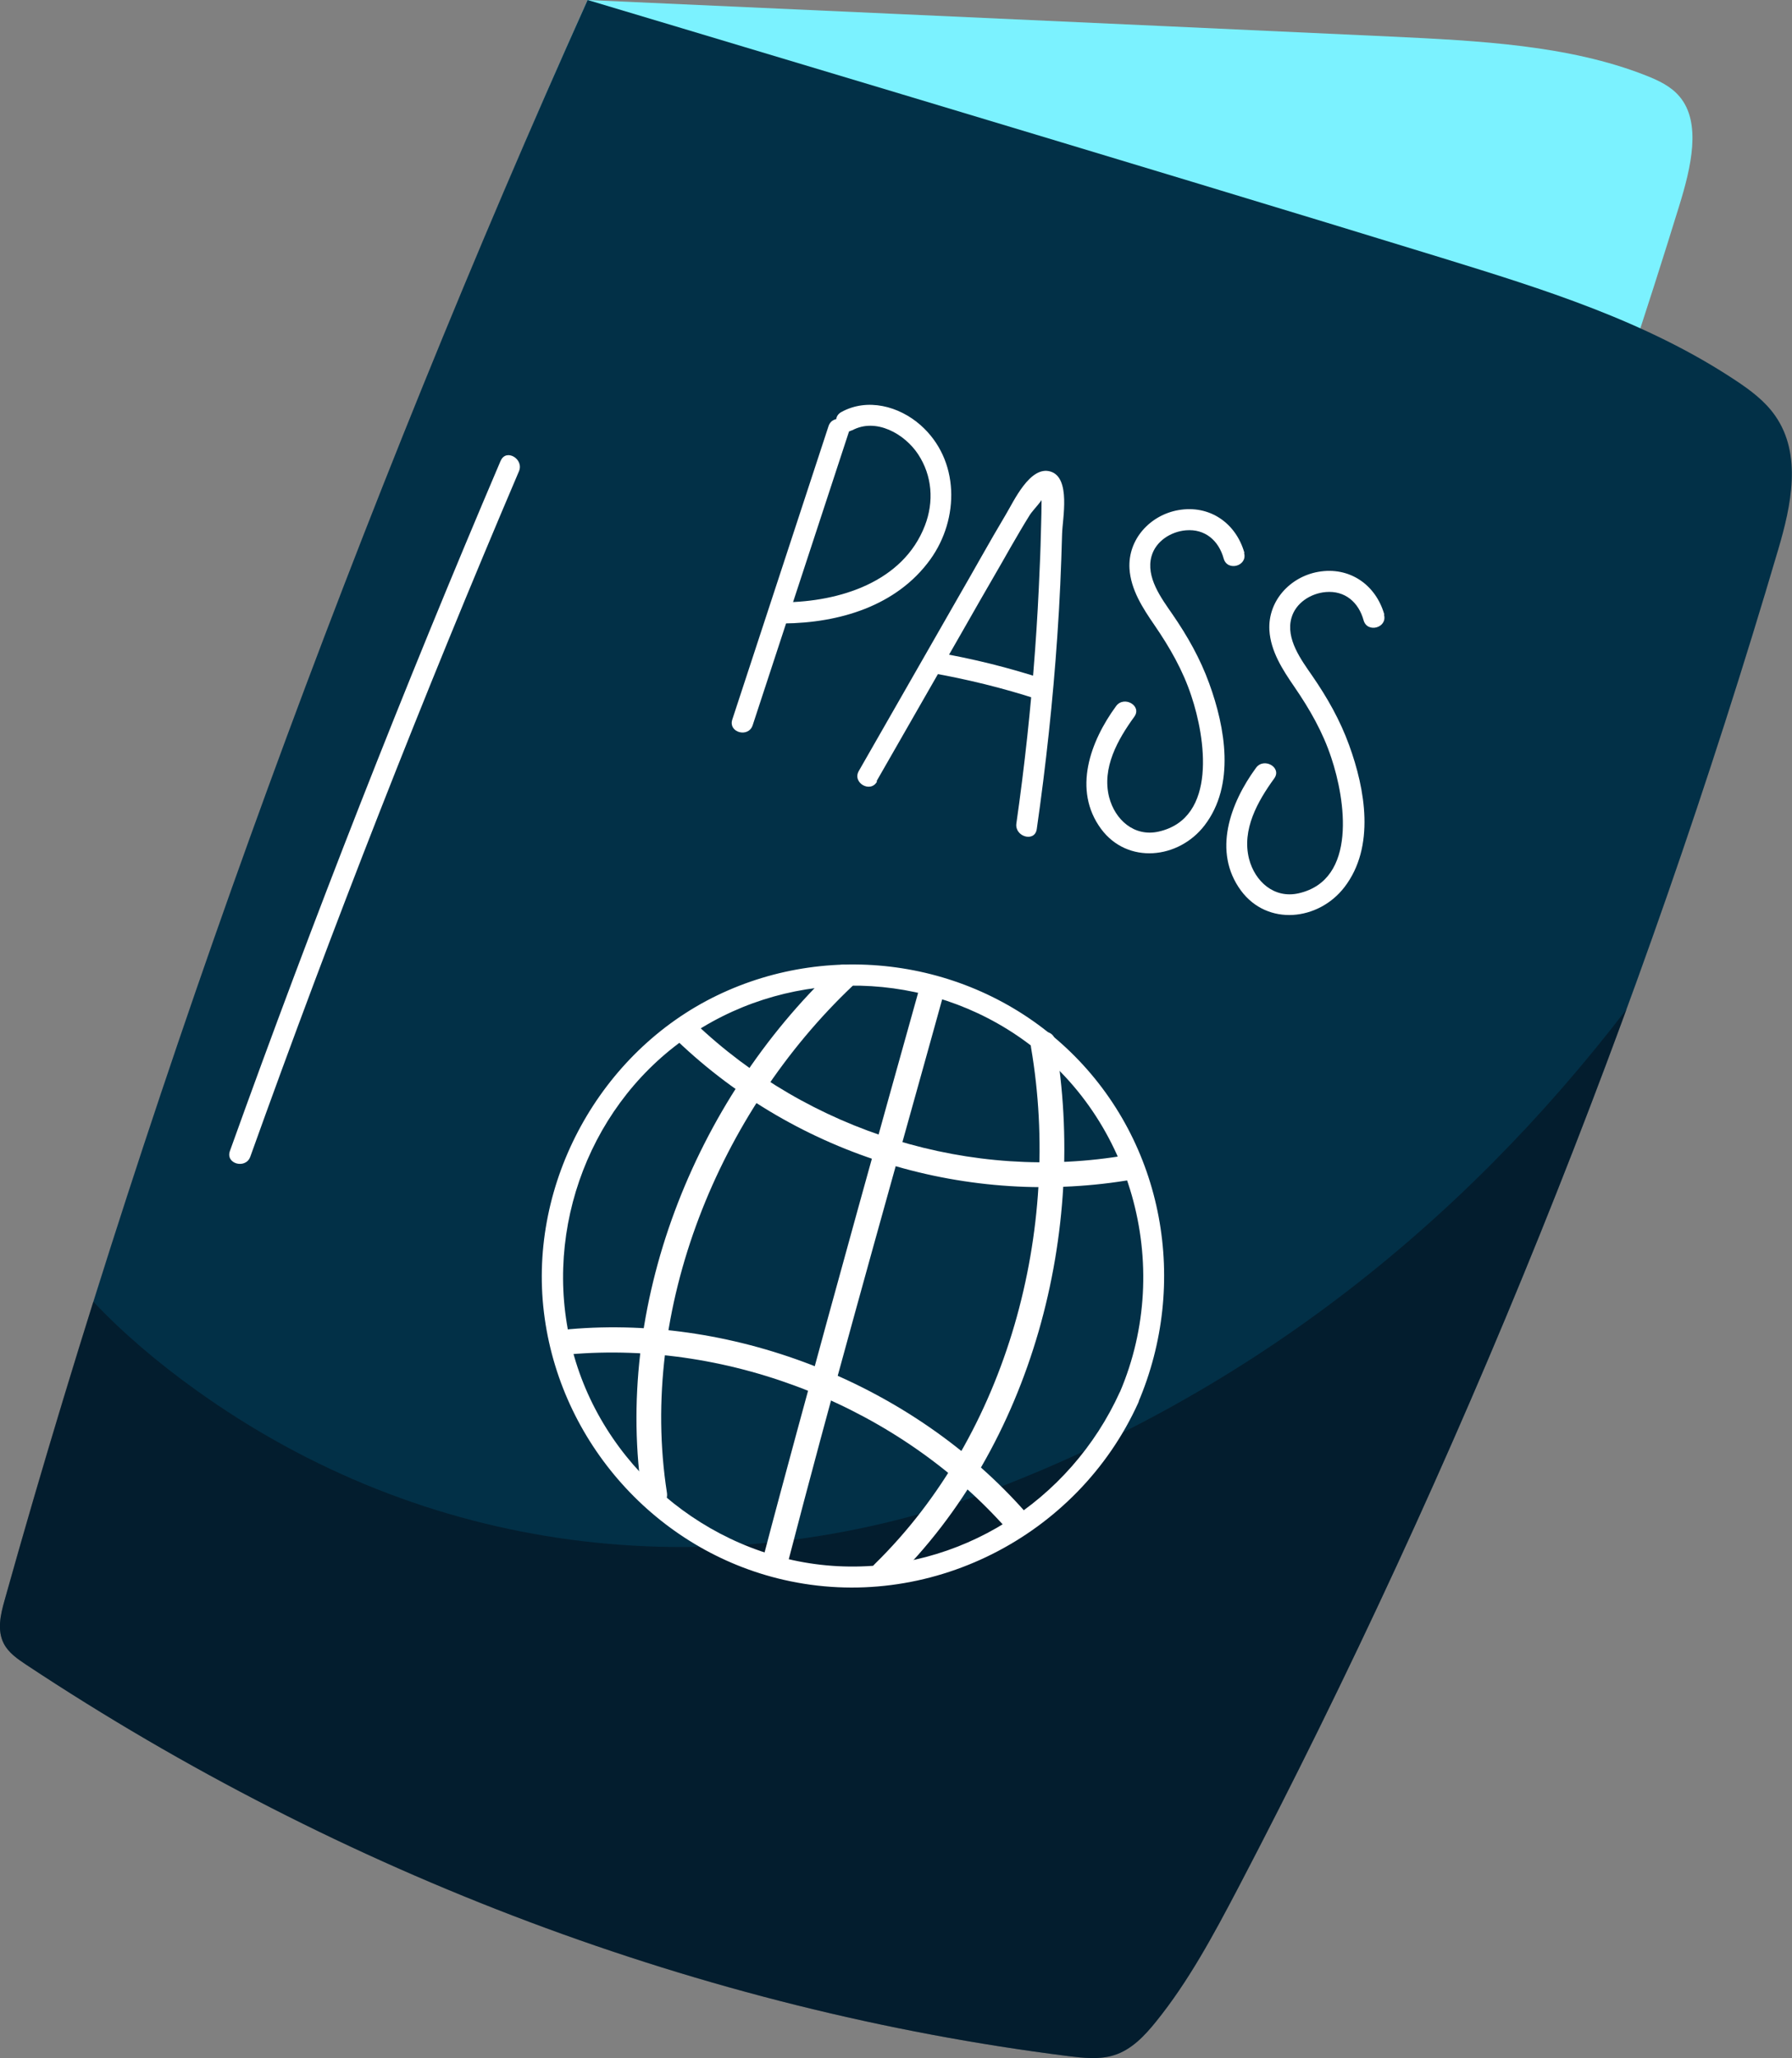
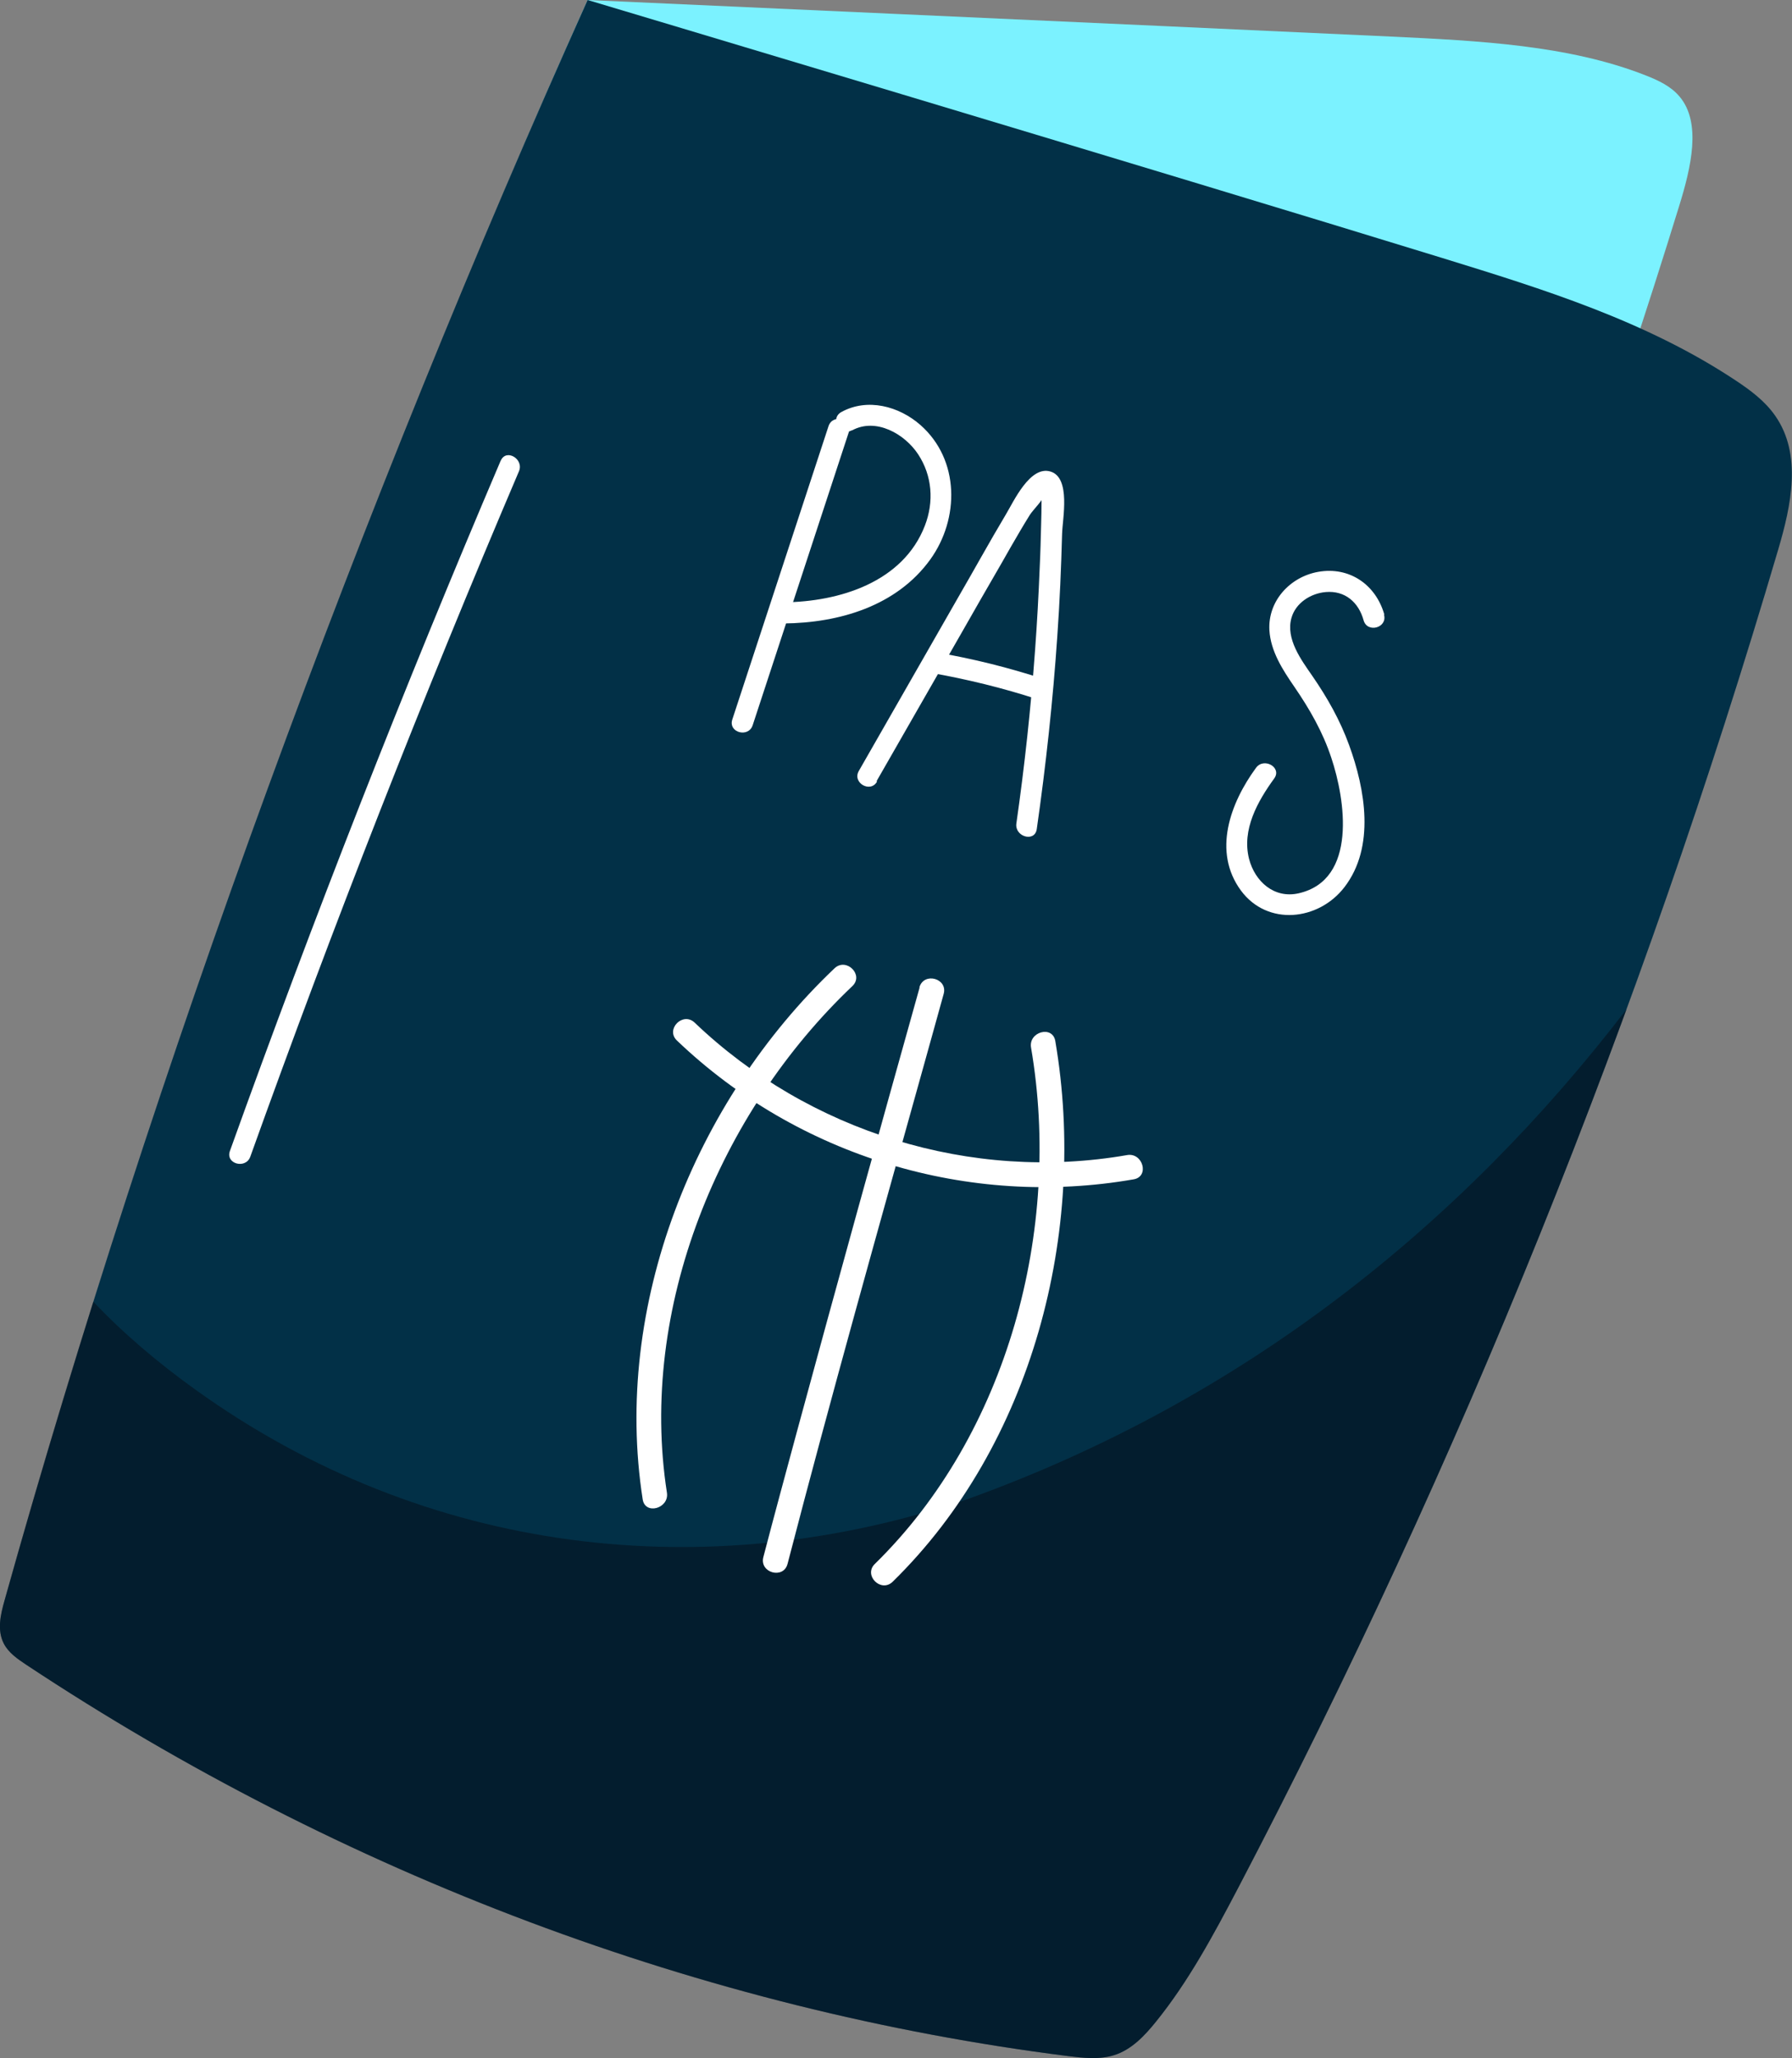
<svg xmlns="http://www.w3.org/2000/svg" viewBox="0 0 97.59 112.04">
  <rect x="0" y="0" width="97.59" height="112.04" fill="#808080" stroke="none" />
  <defs>
    <style>.cls-1{fill:#060107;}.cls-1,.cls-2,.cls-3,.cls-4{stroke-width:0px;}.cls-5{isolation:isolate;}.cls-2{fill:#023047;}.cls-6{opacity:.4;}.cls-3{fill:#7bf2ff;}.cls-7{mix-blend-mode:overlay;}.cls-4{fill:#fff;}</style>
  </defs>
  <g class="cls-5">
    <g id="Layer_2">
      <g id="OBJECTS">
        <path class="cls-3" d="M75.73,1.99c4.84.23,9.7.47,13.88,2.11.69.27,1.38.59,1.85,1.15,1.22,1.43.63,3.88-.02,5.98-7,22.71-16.08,45.28-27.15,67.46-1.22,2.45-2.47,4.9-4.09,7.21-.57.81-1.22,1.64-2.07,2.15-.71.43-1.5.61-2.25.77-18.22,3.86-36.87,3.66-53.93-.8-.47-.12-.96-.26-1.22-.61-.38-.51-.18-1.31.03-2.03C8.89,57.64,19.86,27.08,32,0c0,0,30.21,1.36,43.73,1.99Z" />
        <path class="cls-2" d="M78.56,14.05c5.48,1.69,11.05,3.41,15.93,6.64.82.54,1.63,1.14,2.19,1.95,1.47,2.11.86,4.89.17,7.24-7.47,25.36-17.34,49.81-29.43,72.91-1.33,2.53-2.69,5.07-4.47,7.27-.62.77-1.34,1.53-2.28,1.82-.79.25-1.66.15-2.5.05-19.86-2.51-39.47-9.87-56.75-21.31-.46-.31-.95-.64-1.21-1.14-.38-.73-.18-1.58.03-2.33C8.38,58.13,19.79,27.18,32,0c0,0,31.55,9.43,46.56,14.05Z" />
        <g class="cls-6">
          <path class="cls-1" d="M52.72,81.6c-14.19,4.81-29.52,3.09-42.12-5.98-1.93-1.39-3.84-2.98-5.52-4.76-1.72,5.47-3.34,10.91-4.84,16.29-.21.75-.41,1.6-.03,2.33.26.5.74.83,1.21,1.14,17.27,11.44,36.89,18.81,56.75,21.31.84.11,1.71.2,2.5-.05.95-.3,1.66-1.05,2.28-1.82,1.78-2.2,3.14-4.73,4.47-7.27,8.06-15.39,15.12-31.39,21.16-47.85-9.03,11.78-20.88,21.26-35.86,26.66Z" />
        </g>
        <g class="cls-7">
          <path class="cls-4" d="M27.27,25.07c-5.28,12.38-10.2,24.92-14.75,37.59-.25.7.86,1,1.11.31,4.51-12.58,9.39-25.02,14.63-37.31.29-.67-.7-1.26-.99-.58h0Z" />
        </g>
        <path class="cls-4" d="M45.12,23.2c-1.75,5.32-3.49,10.65-5.24,15.97-.23.71.88,1.01,1.11.31,1.75-5.32,3.49-10.65,5.24-15.97.23-.71-.88-1.01-1.11-.31h0Z" />
        <path class="cls-4" d="M46.4,23.43c1.3-.71,2.87.19,3.6,1.3.77,1.17.87,2.58.37,3.88-1.19,3.09-4.67,4.15-7.69,4.18-.74,0-.74,1.16,0,1.15,3.02-.03,6.14-.94,7.98-3.48,1.6-2.22,1.61-5.43-.53-7.32-1.17-1.03-2.89-1.49-4.31-.71-.65.36-.07,1.35.58.99h0Z" />
        <path class="cls-4" d="M47.74,42.52c1.53-2.66,3.05-5.33,4.58-7.99.73-1.28,1.46-2.56,2.2-3.83.35-.62.7-1.23,1.06-1.84.17-.28.33-.56.51-.84.15-.24.76-.85.77-1.07.18-.14.13-.19-.14-.14,0,.19,0,.37,0,.56,0,.37-.01.74-.02,1.12-.02.81-.04,1.61-.08,2.42-.06,1.49-.14,2.97-.25,4.46-.23,3.16-.57,6.32-1.02,9.46-.1.72,1,1.04,1.11.31.5-3.49.88-6.99,1.12-10.51.13-1.86.21-3.71.26-5.57.02-.81.49-3.05-.63-3.39s-2.01,1.64-2.44,2.35c-.89,1.49-1.73,3.02-2.6,4.52-1.8,3.14-3.6,6.28-5.4,9.43-.37.64.63,1.22.99.58h0Z" />
-         <path class="cls-4" d="M67.77,30.1c-.46-1.63-1.9-2.63-3.6-2.33-1.53.27-2.75,1.58-2.66,3.18.07,1.15.72,2.15,1.36,3.08.83,1.21,1.55,2.46,2.01,3.86.76,2.26,1.44,6.65-1.78,7.38-1.33.3-2.38-.64-2.7-1.88-.4-1.59.47-3.13,1.37-4.37.44-.6-.56-1.17-.99-.58-1.4,1.91-2.38,4.56-.82,6.68,1.44,1.95,4.23,1.65,5.64-.19,1.68-2.19,1.13-5.32.25-7.73-.49-1.35-1.18-2.57-2-3.76-.61-.88-1.46-2.02-1.14-3.16.23-.82,1.05-1.34,1.87-1.41,1.05-.09,1.79.56,2.06,1.54.2.71,1.31.41,1.11-.31h0Z" />
        <path class="cls-4" d="M75.39,33.46c-.46-1.63-1.9-2.63-3.6-2.33-1.53.27-2.75,1.58-2.66,3.18.07,1.15.72,2.15,1.36,3.08.83,1.21,1.55,2.46,2.01,3.86.76,2.26,1.44,6.65-1.78,7.38-1.33.3-2.38-.64-2.7-1.88-.4-1.59.47-3.13,1.37-4.37.44-.6-.56-1.17-.99-.58-1.4,1.91-2.38,4.56-.82,6.68,1.44,1.95,4.23,1.65,5.64-.19,1.68-2.19,1.13-5.32.25-7.73-.49-1.35-1.18-2.57-2-3.76-.61-.88-1.46-2.02-1.14-3.16.23-.82,1.05-1.34,1.87-1.41,1.05-.09,1.79.56,2.06,1.54.2.71,1.31.41,1.11-.31h0Z" />
        <path class="cls-4" d="M56.82,36.96c-1.9-.62-3.83-1.1-5.8-1.44-.31-.05-.62.08-.71.4-.08.28.09.65.4.71,1.97.35,3.9.82,5.8,1.44.71.23,1.01-.88.31-1.11h0Z" />
-         <path class="cls-4" d="M60.99,75.77c-2.71,5.97-8.75,9.82-15.35,9.49s-12.53-5.02-14.37-11.42c-1.83-6.35.58-13.39,5.96-17.24s12.68-3.92,18.14-.24c6.26,4.22,8.57,12.52,5.62,19.42-.29.67.7,1.26.99.58,2.78-6.49,1.43-14.14-3.69-19.1s-12.88-6.14-19.24-3.07-10.28,10.17-9.43,17.24,6.12,12.98,13.05,14.57c7.86,1.81,16.01-2.33,19.32-9.64.3-.67-.69-1.25-.99-.58Z" />
        <path class="cls-4" d="M61.38,62.88c-8.5,1.48-17.33-1.27-23.55-7.21-.64-.61-1.6.36-.97.97,6.6,6.31,15.89,9.13,24.88,7.56.87-.15.5-1.47-.36-1.32h0Z" />
-         <path class="cls-4" d="M31,73.73c8.83-.77,18,2.91,23.87,9.55.58.66,1.55-.31.97-.97-6.08-6.88-15.68-10.75-24.83-9.95-.87.08-.88,1.44,0,1.37h0Z" />
        <path class="cls-4" d="M50.08,53.76c-2.25,8.03-4.48,16.06-6.66,24.1-.62,2.3-1.25,4.61-1.85,6.91-.22.85,1.1,1.22,1.32.36,2.36-9.09,4.91-18.13,7.43-27.17.36-1.28.71-2.56,1.07-3.85.24-.85-1.08-1.21-1.32-.36h0Z" />
        <path class="cls-4" d="M56.15,57.03c1.69,9.87-1.26,21.02-8.51,28.11-.63.62.34,1.58.97.97,7.62-7.45,10.63-19.08,8.86-29.44-.15-.87-1.47-.5-1.32.36h0Z" />
        <path class="cls-4" d="M45.45,52.71c-7.64,7.25-12.09,18.39-10.45,28.91.13.87,1.45.5,1.32-.36-1.56-10.03,2.85-20.7,10.1-27.58.64-.61-.33-1.57-.97-.97h0Z" />
      </g>
    </g>
  </g>
</svg>